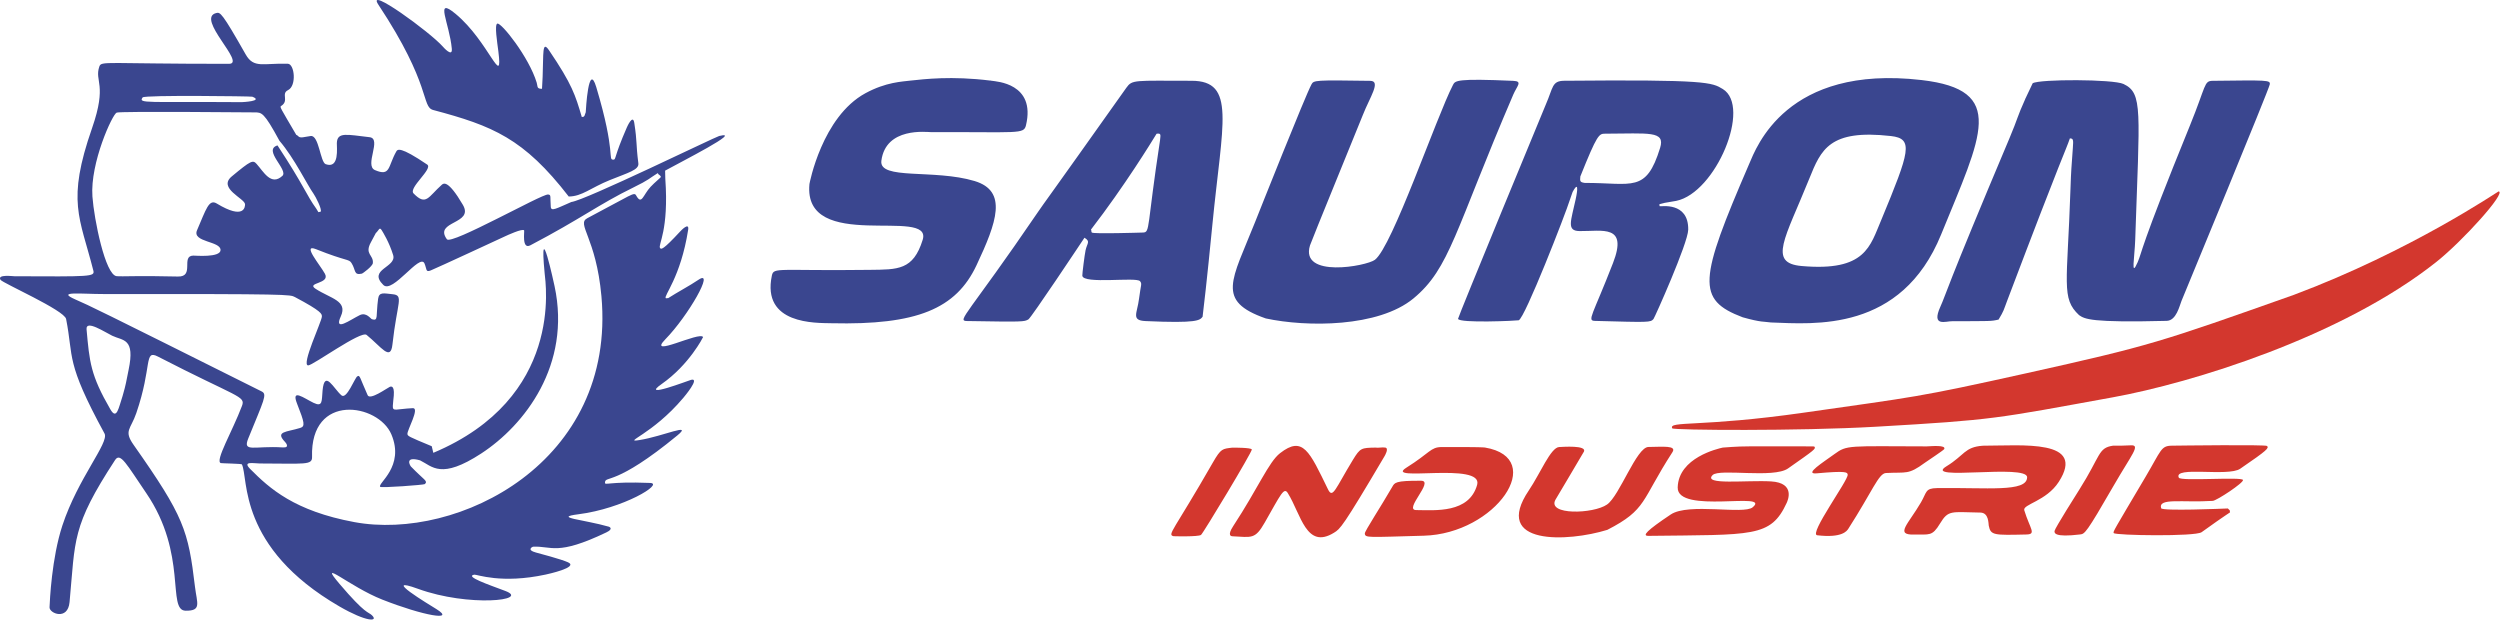
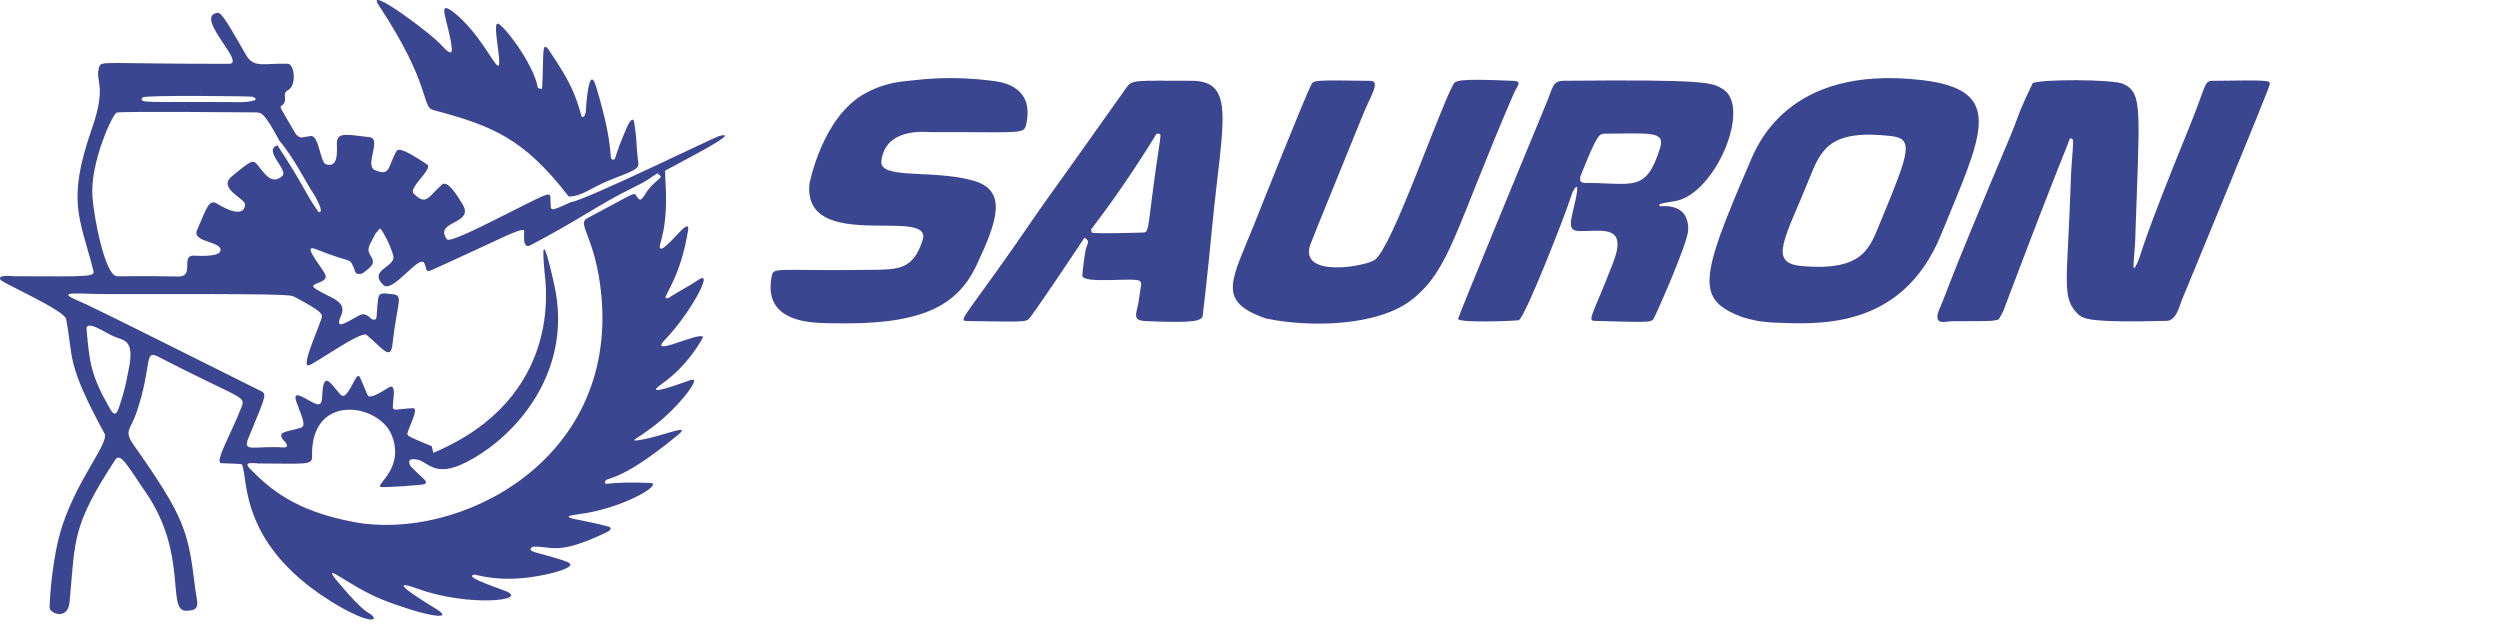
<svg xmlns="http://www.w3.org/2000/svg" width="100%" height="100%" viewBox="0 0 272 68" version="1.1" xml:space="preserve" style="fill-rule:evenodd;clip-rule:evenodd;stroke-linejoin:round;stroke-miterlimit:2;">
-   <path d="M63.498,12.7c0.018,-0.04 0.072,-0.055 0.09,-0.094c0.014,-0.03 0.01,-0.029 0.141,-0.393c0.013,-0.237 0.295,-5.572 1.143,-2.741c2.18,7.279 1.216,7.903 1.866,7.899c0.303,-0.002 0.03,-0.233 1.46,-3.499c0.031,-0.07 0.657,-1.501 0.811,-0.505c0.339,2.195 0.162,2.19 0.445,4.406c0.091,0.711 -1.112,1.014 -3.088,1.813c-2.123,0.858 -3.036,1.783 -4.488,1.795c-4.893,-6.327 -8.272,-7.691 -14.74,-9.411c-1.324,-0.352 -0.142,-2.654 -5.971,-11.462c-1.403,-2.121 5.632,2.987 7.022,4.571c0.052,0.06 1.056,1.203 0.968,0.226c-0.25,-2.792 -1.936,-5.743 0.409,-3.799c3.623,3.004 5.185,8.317 4.652,4.056c-0.116,-0.928 -0.433,-2.871 -0.113,-2.994c0.42,-0.16 3.448,3.644 4.288,6.425c0.13,0.431 -0.022,0.672 0.577,0.668c0.035,-0.674 0.042,-0.658 0.069,-1.317c0.105,-2.539 -0.076,-4.007 0.699,-2.866c2.514,3.704 2.863,4.881 3.562,7.253l0.201,-0.031l-0.003,0Zm-31.265,1.972c0.279,0.103 0.201,0.327 0.72,0.267c0.289,-0.034 0.572,-0.109 0.86,-0.142c0.895,-0.099 1.027,2.854 1.626,3.067c1.512,0.538 1.191,-1.809 1.209,-2.297c0.045,-1.238 1.089,-0.921 3.56,-0.64c1.372,0.155 -0.592,3.077 0.587,3.58c1.703,0.728 1.398,-0.391 2.316,-2.015c0.144,-0.254 0.398,-0.598 3.367,1.412c0.673,0.456 -2.075,2.535 -1.481,3.143c1.368,1.399 1.597,0.369 3.063,-0.936c0.189,-0.169 0.675,-0.601 2.303,2.18c1.25,2.134 -3.206,1.727 -1.741,3.742c0.475,0.653 10.327,-4.945 11.01,-4.872c0.364,0.039 0.208,0.214 0.293,1.34c0.04,0.535 0.59,0.191 2.24,-0.524c1.463,-0.158 15.643,-7.073 16.082,-7.181c2.702,-0.659 -4.15,2.813 -5.883,3.77c0.001,0.071 0.013,0.756 0.022,0.888c0.4,5.624 -0.801,7.158 -0.578,7.52c0.118,0.192 0.309,0.247 2.188,-1.781c0.049,-0.053 1.018,-1.099 0.876,-0.191c-0.815,5.207 -2.729,7.242 -2.431,7.443c0.068,0.046 0.178,-0.045 0.245,0.001c0.985,-0.639 2.365,-1.363 3.299,-2c1.857,-1.265 -1.109,3.93 -3.595,6.47c-2.08,2.125 3.792,-0.92 4.106,-0.239c0.002,0.004 -1.489,2.995 -4.515,5.111c-2.376,1.661 2.958,-0.398 3.213,-0.462c1.024,-0.257 -0.748,1.841 -0.859,1.973c-3.381,4.004 -6.694,4.889 -4.749,4.578c2.573,-0.412 5.866,-1.946 4.106,-0.498c-6.747,5.551 -7.825,4.354 -7.867,5.103c-0.022,0.392 0.257,-0.125 4.911,0.062c1.558,0.063 -2.913,2.789 -7.822,3.411c-2.804,0.355 0.618,0.57 3.331,1.35c0.052,0.015 0.55,0.226 -0.277,0.622c-5.409,2.588 -5.922,1.451 -7.977,1.555c-0.056,0.003 -0.738,0.353 0.315,0.631c0.283,0.075 2.783,0.735 3.503,1.068c1.185,0.548 -2.221,1.284 -2.438,1.331c-4.84,1.046 -7.513,-0.036 -7.77,0.011c-1.06,0.194 1.505,1.068 3.373,1.77c2.767,1.039 -3.986,1.769 -9.48,-0.225c-4.191,-1.521 1.23,1.727 1.994,2.204c2.146,1.34 -1.413,0.728 -5.896,-1.037c-3.567,-1.405 -7.127,-4.623 -4.643,-1.701c2.835,3.336 3.108,3.017 3.508,3.396c0.774,0.734 -0.579,0.758 -3.53,-0.952c-11.103,-6.435 -9.87,-13.965 -10.608,-15.455c-0.038,-0.077 -2.208,-0.11 -2.295,-0.139c-0.661,-0.222 1.262,-3.458 2.305,-6.224c0.409,-1.086 -0.423,-0.868 -9.143,-5.364c-1.549,-0.799 -0.594,1.018 -2.358,6.157c-0.609,1.774 -1.386,1.891 -0.294,3.443c5.498,7.814 5.946,9.289 6.685,15.473c0.211,1.762 0.748,2.597 -1.019,2.576c-2.068,-0.024 0.248,-6.136 -4.277,-12.78c-2.145,-3.15 -2.827,-4.491 -3.399,-3.616c-4.746,7.266 -4.316,8.632 -4.954,15.463c-0.19,2.037 -2.208,1.228 -2.179,0.56c0.031,-0.72 0.231,-5.35 1.398,-8.899c1.693,-5.15 5.118,-9.026 4.586,-10.003c-4.286,-7.866 -3.339,-8.203 -4.182,-12.466c-0.188,-0.953 -6.903,-3.906 -7.132,-4.258c-0.405,-0.621 1.317,-0.391 1.528,-0.39c8.235,0.036 8.74,0.058 8.571,-0.608c-1.48,-5.837 -2.932,-7.501 -0.14,-15.515c1.672,-4.801 0.24,-5.066 0.785,-6.679c0.223,-0.661 0.537,-0.302 14.114,-0.31c1.909,-0.001 -3.678,-4.969 -1.385,-5.528c0.43,-0.105 0.61,-0.061 3.198,4.506c0.881,1.555 1.912,0.934 4.58,1.011c0.741,0.021 0.981,2.402 0.03,2.87c-0.803,0.395 0.163,1.159 -0.762,1.733c-0.158,0.098 -0.083,0.168 1.655,3.135l-0.002,0.001Zm-2.042,1.148c2.928,4.456 3.115,5.348 4.228,6.894l0.226,0.377c0.05,-0.066 0.191,0.001 0.241,-0.066c0.181,-0.239 -0.563,-1.656 -0.761,-1.932c-0.707,-0.986 -2.081,-3.857 -3.722,-5.78c-1.7,-3.135 -1.93,-3.078 -2.707,-3.085c-1.199,-0.011 -14.494,-0.13 -14.994,0.022c-0.455,0.138 -2.909,5.473 -2.646,9.132c0.179,2.493 1.401,8.553 2.637,8.665c0.67,0.06 2.235,-0.071 6.669,0.04c1.857,0.047 0.281,-2.252 1.669,-2.277c0.197,-0.004 2.934,0.241 2.965,-0.595c0.037,-1.003 -3.131,-0.839 -2.559,-2.162c0.984,-2.276 1.287,-3.43 2.142,-2.912c3.03,1.835 3.09,0.326 3.082,0.08c-0.02,-0.623 -2.997,-1.737 -1.446,-3.026c2.096,-1.742 2.298,-1.81 2.702,-1.361c0.755,0.839 1.573,2.433 2.804,1.303c0.695,-0.638 -2.167,-2.824 -0.531,-3.316l0.001,-0.001Zm15.513,34.265c-1.755,-0.493 -1.06,0.604 -0.994,0.673c1.492,1.538 1.863,1.547 1.516,1.911c-0.087,0.091 -4.733,0.433 -4.859,0.298c-0.34,-0.364 2.706,-2.196 1.212,-5.713c-1.422,-3.35 -8.833,-4.574 -8.627,2.456c0.027,0.915 -0.759,0.728 -5.701,0.716c-0.631,-0.002 -1.911,-0.291 -1.039,0.588c2.136,2.155 4.841,4.582 11.34,5.79c11.228,2.088 28.519,-6.474 26.884,-24.582c-0.579,-6.41 -2.751,-7.842 -1.539,-8.481c4.917,-2.592 5.089,-2.883 5.318,-2.473c0.61,1.092 0.73,-0.044 1.578,-0.949c0.303,-0.324 0.304,-0.303 1.013,-0.955c0.114,-0.104 0.104,-0.125 0.099,-0.137c-0.11,-0.241 -0.221,-0.131 -0.341,-0.393c-0.966,0.596 -0.883,0.7 -2.68,1.577c-3.707,1.809 -5.671,3.385 -11.179,6.276c-0.963,0.506 -0.622,-1.54 -0.679,-1.623c-0.165,-0.241 -1.887,0.559 -2.042,0.631c-0.649,0.301 -7.29,3.384 -8.126,3.729c-0.567,0.234 -0.412,-0.162 -0.675,-0.765c-0.501,-1.148 -3.465,3.337 -4.474,2.346c-1.737,-1.706 1.474,-1.911 1.067,-3.251c-0.422,-1.389 -1.117,-2.501 -1.243,-2.703c-0.258,-0.413 -0.293,-0.005 -0.645,0.308c-0.485,0.892 -0.475,0.894 -0.518,0.971c-0.75,1.348 0.289,1.377 0.197,2.293c-0.035,0.353 -1.11,1.131 -1.186,1.148c-0.925,0.2 -0.632,-0.358 -1.137,-1.154c-0.296,-0.466 -0.491,-0.157 -3.86,-1.506c-1.57,-0.629 0.434,1.698 0.967,2.671c0.612,1.118 -2.081,0.942 -1.021,1.634c1.64,1.071 3.529,1.291 2.752,3c-0.791,1.738 0.991,0.393 2.062,-0.131c0.714,-0.349 1.185,0.403 1.325,0.446c0.73,0.225 0.41,-0.328 0.67,-2.22c0.108,-0.781 0.627,-0.59 1.546,-0.505c1.298,0.121 0.528,0.806 0.011,5.485c-0.204,1.848 -1.215,0.242 -2.813,-1.056c-0.61,-0.495 -5.833,3.32 -6.353,3.32c-0.788,0 1.476,-4.787 1.491,-5.309c0.008,-0.29 0.016,-0.562 -2.938,-2.128c-0.519,-0.275 -0.537,-0.345 -20.772,-0.327c-2.563,0.002 -5.226,-0.342 -3.116,0.587c1.656,0.729 2.072,0.913 20.278,10.011c0.624,0.312 0.248,0.906 -1.465,5.123c-0.631,1.554 0.679,0.768 3.755,0.966c0.865,0.056 0.269,-0.575 0.233,-0.613c-1.083,-1.146 0.163,-1.041 1.669,-1.507c0.559,-0.173 0.472,-0.564 -0.346,-2.645c-0.667,-1.697 0.75,-0.589 1.79,-0.088c1.029,0.496 0.88,-0.206 0.988,-1.349c0.22,-2.324 1.216,-0.171 2.059,0.54c0.563,0.475 1.445,-1.906 1.714,-2.066c0.31,-0.184 0.252,0.094 1.13,2.046c0.255,0.568 2.045,-0.731 2.396,-0.901c0.075,-0.036 0.542,-0.263 0.448,0.94c-0.029,0.372 -0.086,0.743 -0.104,1.116c-0.032,0.677 0.348,0.342 2.181,0.255c0.768,-0.036 -0.633,2.405 -0.592,2.804c0.024,0.236 0.073,0.271 2.644,1.337l0.172,0.719c14.197,-5.977 12.221,-18.397 12.112,-19.542c-0.627,-6.551 1.05,1.273 1.08,1.412c1.838,8.576 -3.271,15.13 -7.977,18.201c-4.402,2.872 -5.313,1.404 -6.656,0.749l0,-0.001Zm-32.362,-7.014c0.404,-1.404 0.349,-1.396 0.649,-2.826c0.731,-3.484 -0.613,-3.155 -1.782,-3.718c-0.784,-0.377 -2.888,-1.783 -2.791,-0.702c0.321,3.577 0.435,4.989 2.587,8.706c0.703,1.214 0.896,-0.149 1.337,-1.46Zm12.967,-31.957c0.103,-0.005 2.399,-0.112 1.143,-0.592c-0.136,-0.052 -11.732,-0.197 -11.931,0.077c-0.507,0.699 0.402,0.439 10.788,0.515Zm81.677,-2.316c0.322,0.078 4.742,0.228 3.64,4.834c-0.239,1 -0.805,0.711 -10.322,0.744c-0.473,0.002 -4.929,-0.584 -5.411,3.114c-0.278,2.127 5.753,0.88 10.143,2.206c3.617,1.092 2.42,4.463 0.21,9.162c-2.233,4.748 -6.483,6.525 -15.774,6.31c-1.726,-0.04 -7.618,0.155 -6.492,-5.19c0.198,-0.938 0.669,-0.491 10.657,-0.618c3.038,-0.039 4.723,0.054 5.752,-3.271c1.134,-3.663 -13.052,1.514 -12.321,-6.07c0.004,-0.041 1.366,-7.305 6.086,-9.874c2.253,-1.226 4.023,-1.261 4.913,-1.378c1.503,-0.159 4.459,-0.523 8.652,-0.003c0.036,-0.011 0.075,0.001 0.115,0.014l0.152,0.02Zm113.171,0.26c0.744,-0.462 8.762,-0.45 9.881,0.079c2.128,1.005 1.742,2.811 1.273,16.971c-0.064,1.922 -0.506,4.188 0.265,2.426c0.512,-1.169 0.15,-1.276 5.698,-14.899c1.774,-4.357 1.503,-4.831 2.462,-4.842c5.957,-0.072 6.301,-0.094 6.214,0.396c-0.1,0.566 -8.829,21.677 -9.606,23.558c-0.216,0.523 -0.554,2.136 -1.608,2.162c-8.3,0.209 -8.901,-0.197 -9.534,-0.624c-1.966,-1.845 -1.28,-3.341 -0.934,-13.721c0.075,-2.241 0.103,-2.218 0.257,-4.449c0.004,-0.193 0.028,-0.386 0.032,-0.579c0.011,-0.583 -0.232,-0.421 -0.351,-0.487c-0.492,1.434 -0.642,1.349 -6.826,17.673c-0.403,1.064 -0.346,1.067 -0.934,2.046c-0.828,0.195 -0.821,0.165 -5.04,0.18c-0.65,-0.029 -2.319,0.683 -1.293,-1.579c0.654,-1.442 0.428,-1.527 7.511,-18.315c0.934,-2.213 0.836,-2.325 1.718,-4.269c-0.008,-0.028 0.015,-0.059 0.041,-0.091l0.061,-0.134l0.712,-1.502l0.001,-0Zm-31.555,25.463c-5.065,-1.923 -4.762,-4.018 0.707,-16.684c0.769,-1.782 4.039,-10.834 18.754,-9.128c9.333,1.082 6.551,5.959 2.132,16.804c-4.343,10.658 -13.836,9.735 -18.518,9.571c-0.78,-0.114 -1.03,0.011 -3.075,-0.564l-0,0.001Zm15.087,-10.606c3.091,-7.462 3.543,-8.832 1.041,-9.114c-6.686,-0.754 -7.599,1.463 -8.883,4.646c-2.632,6.526 -4.517,9.169 -0.835,9.495c6.995,0.62 7.448,-2.165 8.677,-5.027Zm-24.16,-1.695c0.057,0.047 -0.008,0.17 0.049,0.217c0.071,0.059 3.145,-0.547 3.101,2.556c-0.021,1.451 -3.659,9.581 -3.778,9.714c-0.34,0.38 -0.421,0.369 -6.374,0.206c-0.886,-0.024 -0.254,-0.563 1.968,-6.293c1.644,-4.24 -1.152,-3.452 -3.64,-3.479c-1.457,-0.016 -0.922,-1.115 -0.418,-3.479c0.015,-0.066 0.527,-2.372 -0.338,-0.773c-0.033,0.061 -0.009,0.059 -0.283,0.813c-0.473,1.537 -4.914,12.935 -5.582,13.145c-0.146,0.046 -6.48,0.344 -6.599,-0.16c-0.03,-0.129 9.308,-22.762 9.549,-23.314c0.811,-1.852 0.645,-2.573 2.002,-2.586c15.538,-0.145 16.073,0.18 17.253,0.899c3.152,1.92 -0.762,11.285 -5.062,12.168c-0.099,0.02 -0.092,0.016 -1.245,0.213l-0.602,0.153l-0.001,0Zm-8.115,-2.319c5.195,-0.013 6.683,1.141 8.207,-3.816c0.577,-1.877 -1.218,-1.554 -5.988,-1.54c-0.663,0.002 -0.851,0.058 -2.693,4.652c-0.053,0.528 -0.043,0.625 0.474,0.704Zm-34.704,14.742c-5.461,-1.908 -3.688,-4.113 -1.155,-10.486c0.478,-1.203 5.468,-13.757 6.135,-14.978c0.246,-0.45 0.368,-0.476 6.395,-0.384c1.204,0.018 -0.049,1.776 -0.812,3.726c-0.348,0.889 -5.605,13.721 -5.746,14.181c-1.102,3.593 6.146,2.255 7.061,1.566c1.899,-1.429 6.68,-15.515 8.497,-19.029c0.242,-0.468 0.372,-0.72 6.57,-0.443c1.038,0.046 0.395,0.55 -0.012,1.498c-6.359,14.814 -6.886,18.893 -10.861,22.177c-3.809,3.147 -11.6,3.137 -16.071,2.173l-0.001,-0.001Zm-19.72,-8.779c-0.478,0.718 -5.794,8.714 -6.104,8.887c-0.467,0.261 -0.501,0.28 -6.686,0.176c-1.135,-0.019 0.091,-0.653 7.748,-11.885c0.746,-1.094 0.778,-1.054 9.597,-13.492c0.643,-0.907 0.854,-0.765 7.089,-0.762c4.876,0.002 3.357,4.541 2.272,15.663c-0.607,6.23 -0.967,9.21 -1.064,10.009c-0.305,0.393 -0.566,0.73 -6.204,0.472c-1.605,-0.073 -0.908,-0.836 -0.712,-2.423c0.193,-1.564 0.362,-1.614 0.104,-1.92c-0.405,-0.482 -6.194,0.362 -6.274,-0.597c-0.015,-0.173 0.245,-2.261 0.352,-2.757c0.168,-0.78 0.568,-0.956 -0.118,-1.37l0,-0.001Zm7.845,-11.314c-0.528,0.863 -3.457,5.654 -7.14,10.432c0.077,0.078 0.015,0.238 0.093,0.316c0.169,0.17 5.127,0.015 5.573,0.001c0.792,-0.025 0.396,-0.517 1.848,-10.021c0.04,-0.544 0.183,-0.817 -0.373,-0.728l-0.001,-0Z" style="fill:#3a468f;" />
-   <path d="M249.567,32.082c12.725,-4.765 22.23,-11.264 22.284,-11.259c0.884,0.09 -3.901,5.392 -6.768,7.669c-10.307,8.186 -26.68,13.186 -35.194,14.733c-12.812,2.328 -12.795,2.452 -25.813,3.204c-8.395,0.484 -22.026,0.38 -22.135,0.175c-0.451,-0.841 3.146,-0.104 14.344,-1.711c12.184,-1.748 12.188,-1.619 24.184,-4.284c13.567,-3.015 14.56,-3.382 29.097,-8.527l0.001,0Zm-62.143,16.616c1.64,-0.113 1.629,-0.148 5.262,-0.139c4.671,0.012 4.689,-0.007 4.721,0.036c0.179,0.238 0.052,0.323 -2.868,2.372c-1.582,1.111 -7.468,-0.022 -8.204,0.719c-1.125,1.132 3.709,0.533 6.358,0.691c2.704,0.162 1.794,2.132 1.697,2.342c-1.746,3.777 -3.673,3.441 -15.034,3.583c-0.735,0.009 -0.213,-0.562 2.42,-2.325c1.942,-1.3 7.934,0.033 8.914,-0.783c2.134,-1.777 -8.236,0.796 -8.156,-2.163c0.088,-3.241 4.381,-4.216 4.891,-4.332l-0.001,-0.001Zm28.316,-0.205c4.295,0 11.272,-0.746 8.253,3.935c-1.359,2.108 -3.952,2.438 -3.752,3.09c0.619,2.018 1.353,2.608 0.234,2.634c-3.543,0.082 -3.893,0.102 -4.099,-0.967c-0.042,-0.221 0.017,-1.404 -0.913,-1.418c-3.157,-0.048 -3.472,-0.319 -4.386,1.189c-0.87,1.438 -1.15,1.167 -2.837,1.204c-2.097,0.046 -0.631,-1.116 0.761,-3.502c0.647,-1.108 0.443,-1.535 1.74,-1.554c5.463,-0.08 9.792,0.484 9.81,-1.178c0.016,-1.48 -11.469,0.444 -8.777,-1.194c1.966,-1.196 1.957,-2.103 3.965,-2.239l0.001,0Zm26.65,6.827l0.223,0.223c-0.056,0.044 0.056,0.168 0,0.212c-0.236,0.185 -0.267,0.13 -3.078,2.147c-0.687,0.493 -9.4,0.358 -9.561,0.096c-0.094,-0.153 -0.046,-0.187 3.463,-6.12c1.713,-2.896 1.664,-3.373 2.857,-3.388c0.829,-0.011 10.224,-0.132 10.362,0.03c0.2,0.233 0.134,0.39 -2.927,2.481c-1.312,0.896 -7.31,-0.331 -6.672,0.971c0.2,0.408 6.828,-0.119 6.979,0.245c0.118,0.286 -2.848,2.249 -3.289,2.277c-3.299,0.209 -5.961,-0.361 -5.613,0.802c0.097,0.323 6.675,0.048 7.255,0.024l0.001,0Zm-80.827,-6.629c6.851,1.16 1.154,9.386 -6.652,9.594c-6.098,0.162 -6.391,0.264 -6.418,-0.249c-0.013,-0.245 1.8,-3.006 2.98,-5.057c0.268,-0.466 0.302,-0.692 3.151,-0.673c1.452,0.01 -1.941,3.18 -0.543,3.19c2.076,0.016 5.753,0.372 6.632,-2.744c0.72,-2.552 -10.27,-0.255 -7.696,-1.871c2.586,-1.623 2.623,-2.238 3.839,-2.242c4.442,-0.013 4.439,0.038 4.706,0.051l0.001,0.001Zm-11.928,0.006c0.356,0.059 0.727,-0.06 1.083,-0.001c0.431,0.072 -0.044,0.877 -0.083,0.942c-4.575,7.754 -4.816,7.902 -5.495,8.322c-3.026,1.87 -3.586,-2.004 -5.031,-4.319c-0.422,-0.676 -0.766,0.167 -2.513,3.226c-1.052,1.842 -1.411,1.583 -3.529,1.479c-0.088,-0.004 -0.581,-0.055 0.099,-1.094c2.731,-4.172 3.866,-6.981 5.1,-7.943c2.488,-1.94 3.2,-0.221 5.221,3.932c0.521,1.071 0.804,-0.088 2.715,-3.217c0.791,-1.296 0.918,-1.298 2.433,-1.326l0,-0.001Zm25.233,8.954c-4.241,1.313 -12.612,1.745 -8.523,-4.309c1.237,-1.831 2.372,-4.66 3.29,-4.704c0.43,-0.02 2.996,-0.21 2.704,0.484c-0.061,0.145 -2.972,5.002 -3.105,5.247c-0.932,1.706 4.125,1.556 5.611,0.524c1.37,-0.952 3.211,-6.253 4.51,-6.263c1.545,-0.013 3.097,-0.193 2.605,0.568c-3.438,5.311 -2.753,6.227 -7.091,8.455l-0.001,-0.002Zm34.761,-9.084c0.532,-0.02 2.123,-0.175 1.904,0.291c-0.061,0.128 -1.89,1.33 -2.114,1.494c-1.82,1.335 -1.963,0.995 -4.226,1.112c-0.804,0.042 -1.468,1.97 -4.093,6.062c-0.15,0.233 -0.663,1.033 -3.392,0.711c-0.935,-0.111 3.391,-5.987 3.321,-6.592c-0.031,-0.268 -0.13,-0.439 -3.377,-0.145c-1.429,0.13 0.714,-1.201 1.952,-2.107c1.354,-0.991 1.493,-0.847 10.025,-0.826Zm20.277,-0.08c0.984,-0.003 0.964,0.014 1.935,-0.036c1.083,-0.057 0.09,0.982 -1.855,4.354c-3.036,5.265 -3.162,5.28 -3.677,5.343c-2.812,0.342 -2.806,-0.168 -2.772,-0.389c0.046,-0.305 2.467,-4.132 2.691,-4.486c2.364,-3.737 2.023,-4.542 3.679,-4.786l-0.001,-0Zm-95.827,0.216c0.17,-0.001 2.055,-0.008 2.119,0.2c0.067,0.218 -5.297,9.131 -5.529,9.296c-0.305,0.216 -2.964,0.146 -2.99,0.139c-0.705,-0.178 -0.025,-0.501 4.282,-8.017c0.891,-1.555 1.049,-1.484 2.118,-1.618Z" style="fill:#d3372e;" />
+   <path d="M63.498,12.7c0.018,-0.04 0.072,-0.055 0.09,-0.094c0.014,-0.03 0.01,-0.029 0.141,-0.393c0.013,-0.237 0.295,-5.572 1.143,-2.741c2.18,7.279 1.216,7.903 1.866,7.899c0.303,-0.002 0.03,-0.233 1.46,-3.499c0.031,-0.07 0.657,-1.501 0.811,-0.505c0.339,2.195 0.162,2.19 0.445,4.406c0.091,0.711 -1.112,1.014 -3.088,1.813c-2.123,0.858 -3.036,1.783 -4.488,1.795c-4.893,-6.327 -8.272,-7.691 -14.74,-9.411c-1.324,-0.352 -0.142,-2.654 -5.971,-11.462c-1.403,-2.121 5.632,2.987 7.022,4.571c0.052,0.06 1.056,1.203 0.968,0.226c-0.25,-2.792 -1.936,-5.743 0.409,-3.799c3.623,3.004 5.185,8.317 4.652,4.056c-0.116,-0.928 -0.433,-2.871 -0.113,-2.994c0.42,-0.16 3.448,3.644 4.288,6.425c0.13,0.431 -0.022,0.672 0.577,0.668c0.035,-0.674 0.042,-0.658 0.069,-1.317c0.105,-2.539 -0.076,-4.007 0.699,-2.866c2.514,3.704 2.863,4.881 3.562,7.253l-0.003,0Zm-31.265,1.972c0.279,0.103 0.201,0.327 0.72,0.267c0.289,-0.034 0.572,-0.109 0.86,-0.142c0.895,-0.099 1.027,2.854 1.626,3.067c1.512,0.538 1.191,-1.809 1.209,-2.297c0.045,-1.238 1.089,-0.921 3.56,-0.64c1.372,0.155 -0.592,3.077 0.587,3.58c1.703,0.728 1.398,-0.391 2.316,-2.015c0.144,-0.254 0.398,-0.598 3.367,1.412c0.673,0.456 -2.075,2.535 -1.481,3.143c1.368,1.399 1.597,0.369 3.063,-0.936c0.189,-0.169 0.675,-0.601 2.303,2.18c1.25,2.134 -3.206,1.727 -1.741,3.742c0.475,0.653 10.327,-4.945 11.01,-4.872c0.364,0.039 0.208,0.214 0.293,1.34c0.04,0.535 0.59,0.191 2.24,-0.524c1.463,-0.158 15.643,-7.073 16.082,-7.181c2.702,-0.659 -4.15,2.813 -5.883,3.77c0.001,0.071 0.013,0.756 0.022,0.888c0.4,5.624 -0.801,7.158 -0.578,7.52c0.118,0.192 0.309,0.247 2.188,-1.781c0.049,-0.053 1.018,-1.099 0.876,-0.191c-0.815,5.207 -2.729,7.242 -2.431,7.443c0.068,0.046 0.178,-0.045 0.245,0.001c0.985,-0.639 2.365,-1.363 3.299,-2c1.857,-1.265 -1.109,3.93 -3.595,6.47c-2.08,2.125 3.792,-0.92 4.106,-0.239c0.002,0.004 -1.489,2.995 -4.515,5.111c-2.376,1.661 2.958,-0.398 3.213,-0.462c1.024,-0.257 -0.748,1.841 -0.859,1.973c-3.381,4.004 -6.694,4.889 -4.749,4.578c2.573,-0.412 5.866,-1.946 4.106,-0.498c-6.747,5.551 -7.825,4.354 -7.867,5.103c-0.022,0.392 0.257,-0.125 4.911,0.062c1.558,0.063 -2.913,2.789 -7.822,3.411c-2.804,0.355 0.618,0.57 3.331,1.35c0.052,0.015 0.55,0.226 -0.277,0.622c-5.409,2.588 -5.922,1.451 -7.977,1.555c-0.056,0.003 -0.738,0.353 0.315,0.631c0.283,0.075 2.783,0.735 3.503,1.068c1.185,0.548 -2.221,1.284 -2.438,1.331c-4.84,1.046 -7.513,-0.036 -7.77,0.011c-1.06,0.194 1.505,1.068 3.373,1.77c2.767,1.039 -3.986,1.769 -9.48,-0.225c-4.191,-1.521 1.23,1.727 1.994,2.204c2.146,1.34 -1.413,0.728 -5.896,-1.037c-3.567,-1.405 -7.127,-4.623 -4.643,-1.701c2.835,3.336 3.108,3.017 3.508,3.396c0.774,0.734 -0.579,0.758 -3.53,-0.952c-11.103,-6.435 -9.87,-13.965 -10.608,-15.455c-0.038,-0.077 -2.208,-0.11 -2.295,-0.139c-0.661,-0.222 1.262,-3.458 2.305,-6.224c0.409,-1.086 -0.423,-0.868 -9.143,-5.364c-1.549,-0.799 -0.594,1.018 -2.358,6.157c-0.609,1.774 -1.386,1.891 -0.294,3.443c5.498,7.814 5.946,9.289 6.685,15.473c0.211,1.762 0.748,2.597 -1.019,2.576c-2.068,-0.024 0.248,-6.136 -4.277,-12.78c-2.145,-3.15 -2.827,-4.491 -3.399,-3.616c-4.746,7.266 -4.316,8.632 -4.954,15.463c-0.19,2.037 -2.208,1.228 -2.179,0.56c0.031,-0.72 0.231,-5.35 1.398,-8.899c1.693,-5.15 5.118,-9.026 4.586,-10.003c-4.286,-7.866 -3.339,-8.203 -4.182,-12.466c-0.188,-0.953 -6.903,-3.906 -7.132,-4.258c-0.405,-0.621 1.317,-0.391 1.528,-0.39c8.235,0.036 8.74,0.058 8.571,-0.608c-1.48,-5.837 -2.932,-7.501 -0.14,-15.515c1.672,-4.801 0.24,-5.066 0.785,-6.679c0.223,-0.661 0.537,-0.302 14.114,-0.31c1.909,-0.001 -3.678,-4.969 -1.385,-5.528c0.43,-0.105 0.61,-0.061 3.198,4.506c0.881,1.555 1.912,0.934 4.58,1.011c0.741,0.021 0.981,2.402 0.03,2.87c-0.803,0.395 0.163,1.159 -0.762,1.733c-0.158,0.098 -0.083,0.168 1.655,3.135l-0.002,0.001Zm-2.042,1.148c2.928,4.456 3.115,5.348 4.228,6.894l0.226,0.377c0.05,-0.066 0.191,0.001 0.241,-0.066c0.181,-0.239 -0.563,-1.656 -0.761,-1.932c-0.707,-0.986 -2.081,-3.857 -3.722,-5.78c-1.7,-3.135 -1.93,-3.078 -2.707,-3.085c-1.199,-0.011 -14.494,-0.13 -14.994,0.022c-0.455,0.138 -2.909,5.473 -2.646,9.132c0.179,2.493 1.401,8.553 2.637,8.665c0.67,0.06 2.235,-0.071 6.669,0.04c1.857,0.047 0.281,-2.252 1.669,-2.277c0.197,-0.004 2.934,0.241 2.965,-0.595c0.037,-1.003 -3.131,-0.839 -2.559,-2.162c0.984,-2.276 1.287,-3.43 2.142,-2.912c3.03,1.835 3.09,0.326 3.082,0.08c-0.02,-0.623 -2.997,-1.737 -1.446,-3.026c2.096,-1.742 2.298,-1.81 2.702,-1.361c0.755,0.839 1.573,2.433 2.804,1.303c0.695,-0.638 -2.167,-2.824 -0.531,-3.316l0.001,-0.001Zm15.513,34.265c-1.755,-0.493 -1.06,0.604 -0.994,0.673c1.492,1.538 1.863,1.547 1.516,1.911c-0.087,0.091 -4.733,0.433 -4.859,0.298c-0.34,-0.364 2.706,-2.196 1.212,-5.713c-1.422,-3.35 -8.833,-4.574 -8.627,2.456c0.027,0.915 -0.759,0.728 -5.701,0.716c-0.631,-0.002 -1.911,-0.291 -1.039,0.588c2.136,2.155 4.841,4.582 11.34,5.79c11.228,2.088 28.519,-6.474 26.884,-24.582c-0.579,-6.41 -2.751,-7.842 -1.539,-8.481c4.917,-2.592 5.089,-2.883 5.318,-2.473c0.61,1.092 0.73,-0.044 1.578,-0.949c0.303,-0.324 0.304,-0.303 1.013,-0.955c0.114,-0.104 0.104,-0.125 0.099,-0.137c-0.11,-0.241 -0.221,-0.131 -0.341,-0.393c-0.966,0.596 -0.883,0.7 -2.68,1.577c-3.707,1.809 -5.671,3.385 -11.179,6.276c-0.963,0.506 -0.622,-1.54 -0.679,-1.623c-0.165,-0.241 -1.887,0.559 -2.042,0.631c-0.649,0.301 -7.29,3.384 -8.126,3.729c-0.567,0.234 -0.412,-0.162 -0.675,-0.765c-0.501,-1.148 -3.465,3.337 -4.474,2.346c-1.737,-1.706 1.474,-1.911 1.067,-3.251c-0.422,-1.389 -1.117,-2.501 -1.243,-2.703c-0.258,-0.413 -0.293,-0.005 -0.645,0.308c-0.485,0.892 -0.475,0.894 -0.518,0.971c-0.75,1.348 0.289,1.377 0.197,2.293c-0.035,0.353 -1.11,1.131 -1.186,1.148c-0.925,0.2 -0.632,-0.358 -1.137,-1.154c-0.296,-0.466 -0.491,-0.157 -3.86,-1.506c-1.57,-0.629 0.434,1.698 0.967,2.671c0.612,1.118 -2.081,0.942 -1.021,1.634c1.64,1.071 3.529,1.291 2.752,3c-0.791,1.738 0.991,0.393 2.062,-0.131c0.714,-0.349 1.185,0.403 1.325,0.446c0.73,0.225 0.41,-0.328 0.67,-2.22c0.108,-0.781 0.627,-0.59 1.546,-0.505c1.298,0.121 0.528,0.806 0.011,5.485c-0.204,1.848 -1.215,0.242 -2.813,-1.056c-0.61,-0.495 -5.833,3.32 -6.353,3.32c-0.788,0 1.476,-4.787 1.491,-5.309c0.008,-0.29 0.016,-0.562 -2.938,-2.128c-0.519,-0.275 -0.537,-0.345 -20.772,-0.327c-2.563,0.002 -5.226,-0.342 -3.116,0.587c1.656,0.729 2.072,0.913 20.278,10.011c0.624,0.312 0.248,0.906 -1.465,5.123c-0.631,1.554 0.679,0.768 3.755,0.966c0.865,0.056 0.269,-0.575 0.233,-0.613c-1.083,-1.146 0.163,-1.041 1.669,-1.507c0.559,-0.173 0.472,-0.564 -0.346,-2.645c-0.667,-1.697 0.75,-0.589 1.79,-0.088c1.029,0.496 0.88,-0.206 0.988,-1.349c0.22,-2.324 1.216,-0.171 2.059,0.54c0.563,0.475 1.445,-1.906 1.714,-2.066c0.31,-0.184 0.252,0.094 1.13,2.046c0.255,0.568 2.045,-0.731 2.396,-0.901c0.075,-0.036 0.542,-0.263 0.448,0.94c-0.029,0.372 -0.086,0.743 -0.104,1.116c-0.032,0.677 0.348,0.342 2.181,0.255c0.768,-0.036 -0.633,2.405 -0.592,2.804c0.024,0.236 0.073,0.271 2.644,1.337l0.172,0.719c14.197,-5.977 12.221,-18.397 12.112,-19.542c-0.627,-6.551 1.05,1.273 1.08,1.412c1.838,8.576 -3.271,15.13 -7.977,18.201c-4.402,2.872 -5.313,1.404 -6.656,0.749l0,-0.001Zm-32.362,-7.014c0.404,-1.404 0.349,-1.396 0.649,-2.826c0.731,-3.484 -0.613,-3.155 -1.782,-3.718c-0.784,-0.377 -2.888,-1.783 -2.791,-0.702c0.321,3.577 0.435,4.989 2.587,8.706c0.703,1.214 0.896,-0.149 1.337,-1.46Zm12.967,-31.957c0.103,-0.005 2.399,-0.112 1.143,-0.592c-0.136,-0.052 -11.732,-0.197 -11.931,0.077c-0.507,0.699 0.402,0.439 10.788,0.515Zm81.677,-2.316c0.322,0.078 4.742,0.228 3.64,4.834c-0.239,1 -0.805,0.711 -10.322,0.744c-0.473,0.002 -4.929,-0.584 -5.411,3.114c-0.278,2.127 5.753,0.88 10.143,2.206c3.617,1.092 2.42,4.463 0.21,9.162c-2.233,4.748 -6.483,6.525 -15.774,6.31c-1.726,-0.04 -7.618,0.155 -6.492,-5.19c0.198,-0.938 0.669,-0.491 10.657,-0.618c3.038,-0.039 4.723,0.054 5.752,-3.271c1.134,-3.663 -13.052,1.514 -12.321,-6.07c0.004,-0.041 1.366,-7.305 6.086,-9.874c2.253,-1.226 4.023,-1.261 4.913,-1.378c1.503,-0.159 4.459,-0.523 8.652,-0.003c0.036,-0.011 0.075,0.001 0.115,0.014l0.152,0.02Zm113.171,0.26c0.744,-0.462 8.762,-0.45 9.881,0.079c2.128,1.005 1.742,2.811 1.273,16.971c-0.064,1.922 -0.506,4.188 0.265,2.426c0.512,-1.169 0.15,-1.276 5.698,-14.899c1.774,-4.357 1.503,-4.831 2.462,-4.842c5.957,-0.072 6.301,-0.094 6.214,0.396c-0.1,0.566 -8.829,21.677 -9.606,23.558c-0.216,0.523 -0.554,2.136 -1.608,2.162c-8.3,0.209 -8.901,-0.197 -9.534,-0.624c-1.966,-1.845 -1.28,-3.341 -0.934,-13.721c0.075,-2.241 0.103,-2.218 0.257,-4.449c0.004,-0.193 0.028,-0.386 0.032,-0.579c0.011,-0.583 -0.232,-0.421 -0.351,-0.487c-0.492,1.434 -0.642,1.349 -6.826,17.673c-0.403,1.064 -0.346,1.067 -0.934,2.046c-0.828,0.195 -0.821,0.165 -5.04,0.18c-0.65,-0.029 -2.319,0.683 -1.293,-1.579c0.654,-1.442 0.428,-1.527 7.511,-18.315c0.934,-2.213 0.836,-2.325 1.718,-4.269c-0.008,-0.028 0.015,-0.059 0.041,-0.091l0.061,-0.134l0.712,-1.502l0.001,-0Zm-31.555,25.463c-5.065,-1.923 -4.762,-4.018 0.707,-16.684c0.769,-1.782 4.039,-10.834 18.754,-9.128c9.333,1.082 6.551,5.959 2.132,16.804c-4.343,10.658 -13.836,9.735 -18.518,9.571c-0.78,-0.114 -1.03,0.011 -3.075,-0.564l-0,0.001Zm15.087,-10.606c3.091,-7.462 3.543,-8.832 1.041,-9.114c-6.686,-0.754 -7.599,1.463 -8.883,4.646c-2.632,6.526 -4.517,9.169 -0.835,9.495c6.995,0.62 7.448,-2.165 8.677,-5.027Zm-24.16,-1.695c0.057,0.047 -0.008,0.17 0.049,0.217c0.071,0.059 3.145,-0.547 3.101,2.556c-0.021,1.451 -3.659,9.581 -3.778,9.714c-0.34,0.38 -0.421,0.369 -6.374,0.206c-0.886,-0.024 -0.254,-0.563 1.968,-6.293c1.644,-4.24 -1.152,-3.452 -3.64,-3.479c-1.457,-0.016 -0.922,-1.115 -0.418,-3.479c0.015,-0.066 0.527,-2.372 -0.338,-0.773c-0.033,0.061 -0.009,0.059 -0.283,0.813c-0.473,1.537 -4.914,12.935 -5.582,13.145c-0.146,0.046 -6.48,0.344 -6.599,-0.16c-0.03,-0.129 9.308,-22.762 9.549,-23.314c0.811,-1.852 0.645,-2.573 2.002,-2.586c15.538,-0.145 16.073,0.18 17.253,0.899c3.152,1.92 -0.762,11.285 -5.062,12.168c-0.099,0.02 -0.092,0.016 -1.245,0.213l-0.602,0.153l-0.001,0Zm-8.115,-2.319c5.195,-0.013 6.683,1.141 8.207,-3.816c0.577,-1.877 -1.218,-1.554 -5.988,-1.54c-0.663,0.002 -0.851,0.058 -2.693,4.652c-0.053,0.528 -0.043,0.625 0.474,0.704Zm-34.704,14.742c-5.461,-1.908 -3.688,-4.113 -1.155,-10.486c0.478,-1.203 5.468,-13.757 6.135,-14.978c0.246,-0.45 0.368,-0.476 6.395,-0.384c1.204,0.018 -0.049,1.776 -0.812,3.726c-0.348,0.889 -5.605,13.721 -5.746,14.181c-1.102,3.593 6.146,2.255 7.061,1.566c1.899,-1.429 6.68,-15.515 8.497,-19.029c0.242,-0.468 0.372,-0.72 6.57,-0.443c1.038,0.046 0.395,0.55 -0.012,1.498c-6.359,14.814 -6.886,18.893 -10.861,22.177c-3.809,3.147 -11.6,3.137 -16.071,2.173l-0.001,-0.001Zm-19.72,-8.779c-0.478,0.718 -5.794,8.714 -6.104,8.887c-0.467,0.261 -0.501,0.28 -6.686,0.176c-1.135,-0.019 0.091,-0.653 7.748,-11.885c0.746,-1.094 0.778,-1.054 9.597,-13.492c0.643,-0.907 0.854,-0.765 7.089,-0.762c4.876,0.002 3.357,4.541 2.272,15.663c-0.607,6.23 -0.967,9.21 -1.064,10.009c-0.305,0.393 -0.566,0.73 -6.204,0.472c-1.605,-0.073 -0.908,-0.836 -0.712,-2.423c0.193,-1.564 0.362,-1.614 0.104,-1.92c-0.405,-0.482 -6.194,0.362 -6.274,-0.597c-0.015,-0.173 0.245,-2.261 0.352,-2.757c0.168,-0.78 0.568,-0.956 -0.118,-1.37l0,-0.001Zm7.845,-11.314c-0.528,0.863 -3.457,5.654 -7.14,10.432c0.077,0.078 0.015,0.238 0.093,0.316c0.169,0.17 5.127,0.015 5.573,0.001c0.792,-0.025 0.396,-0.517 1.848,-10.021c0.04,-0.544 0.183,-0.817 -0.373,-0.728l-0.001,-0Z" style="fill:#3a468f;" />
</svg>